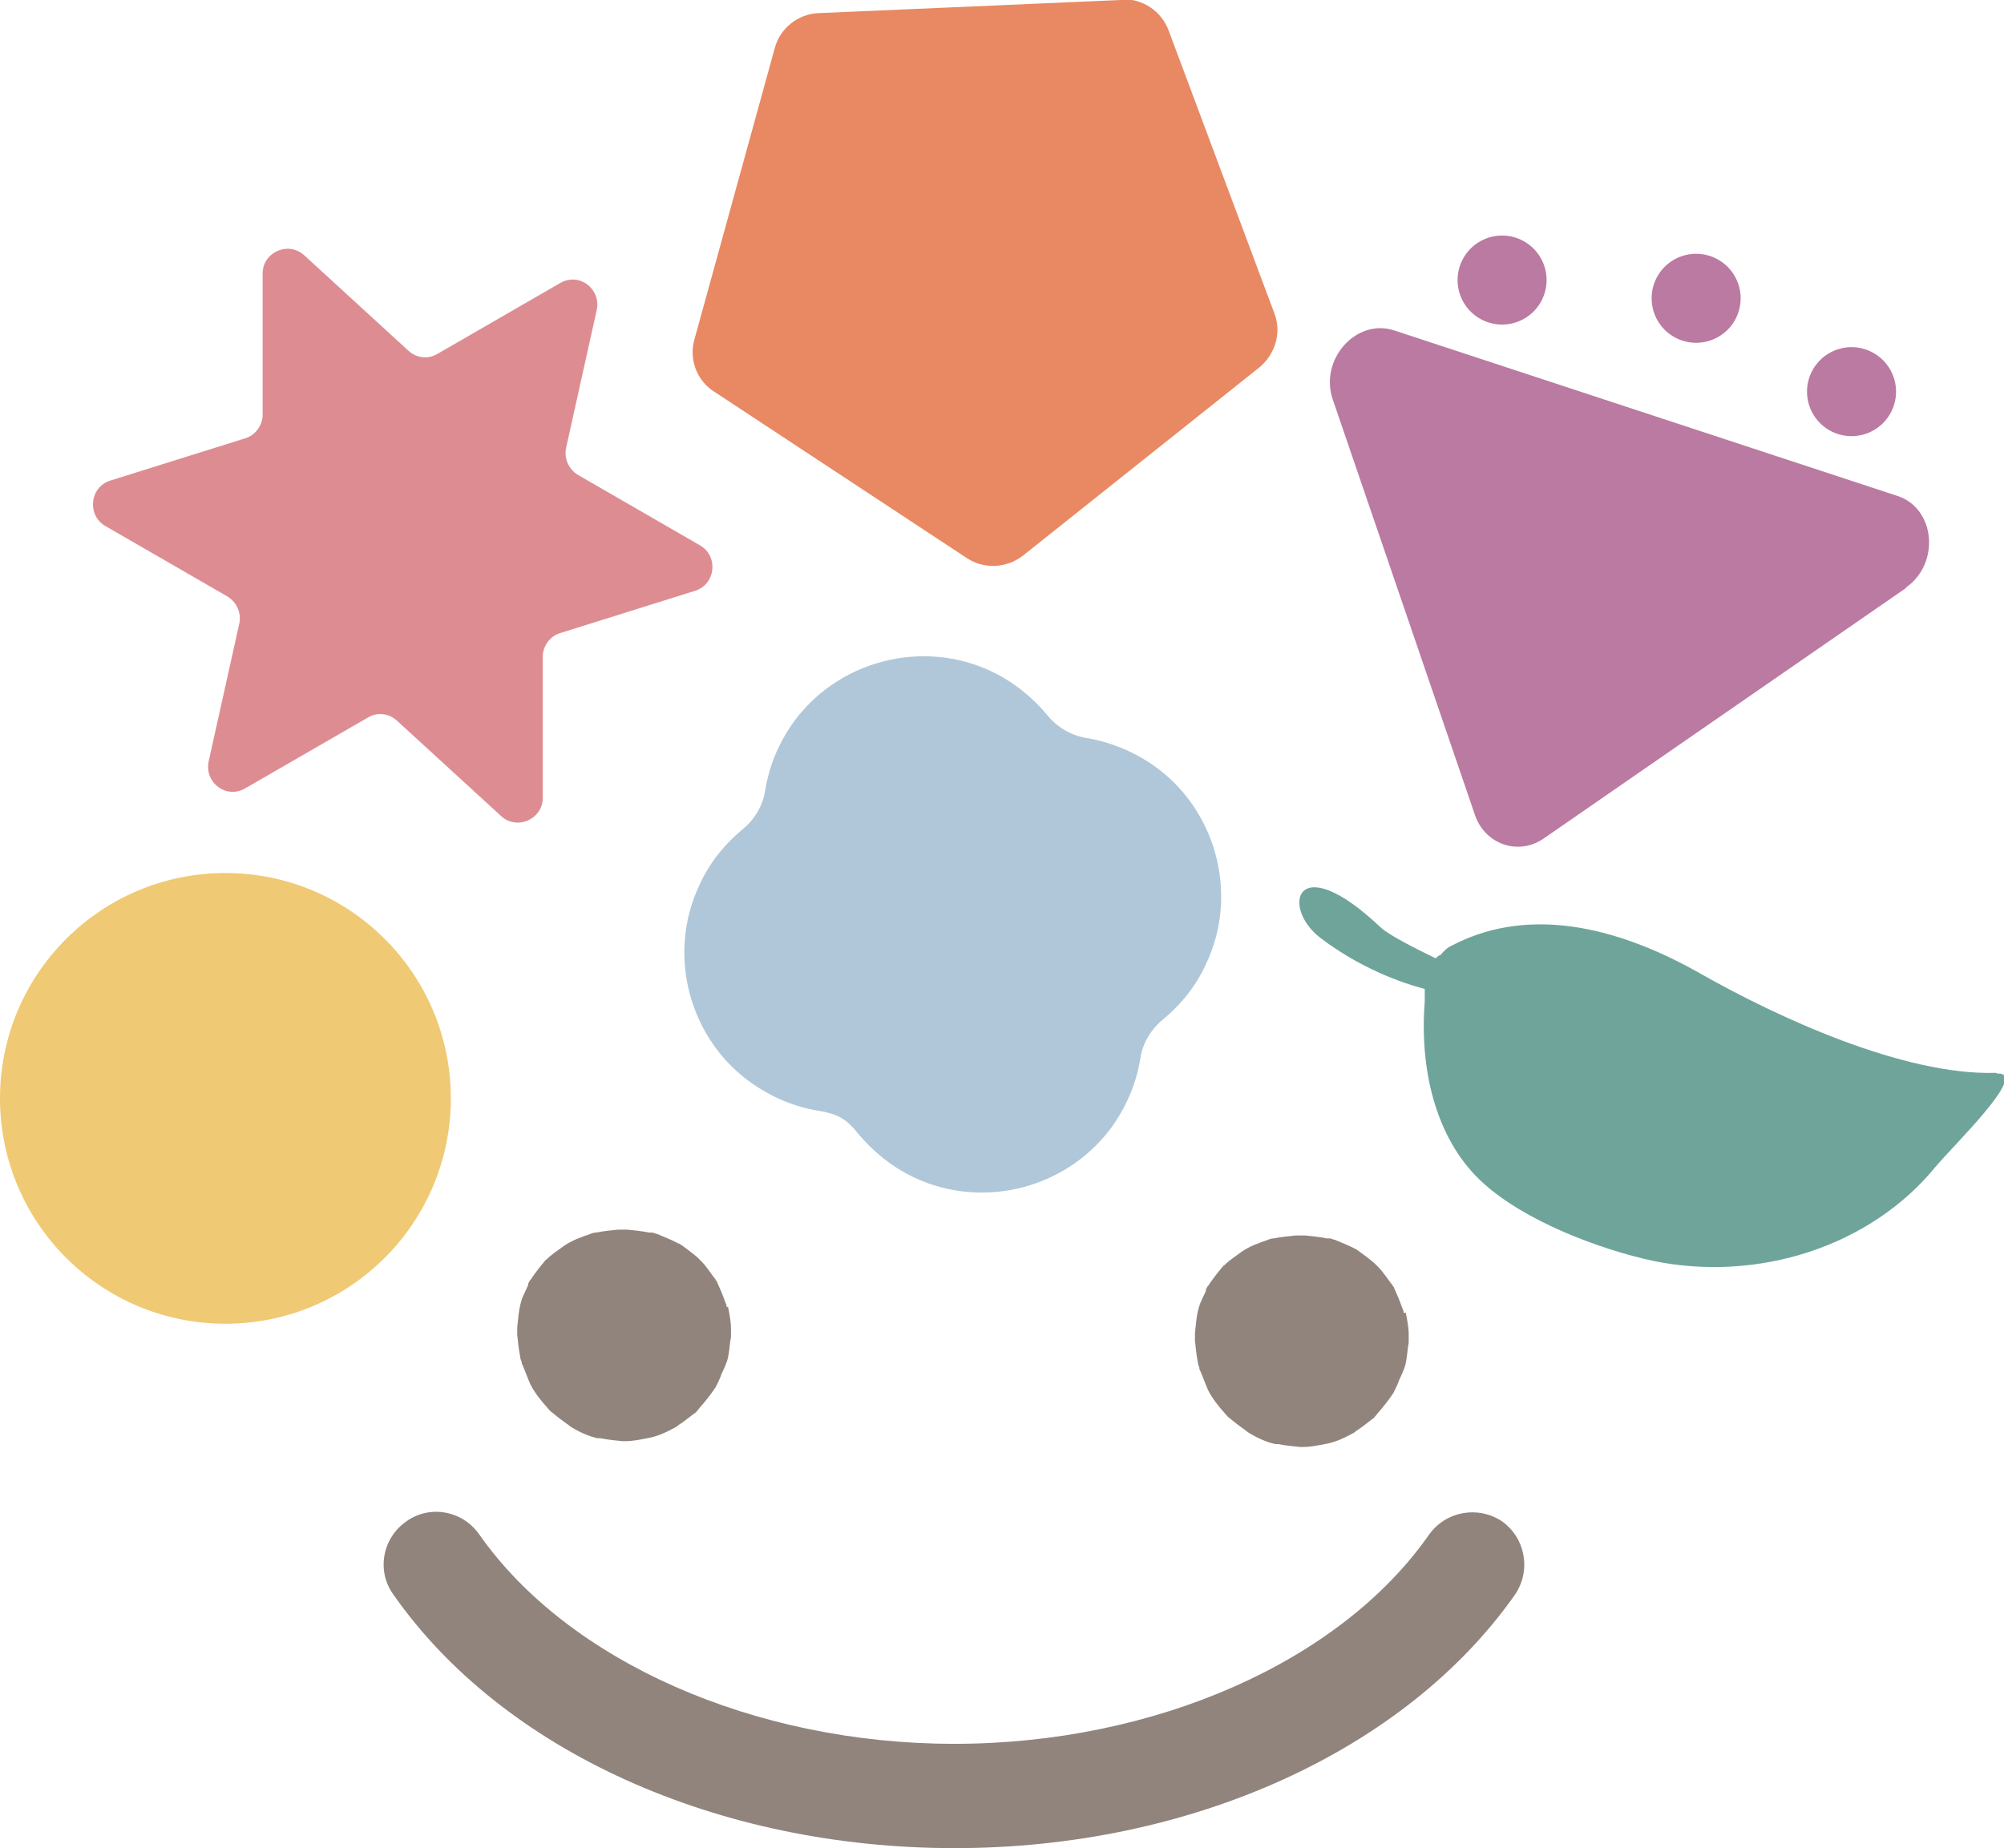
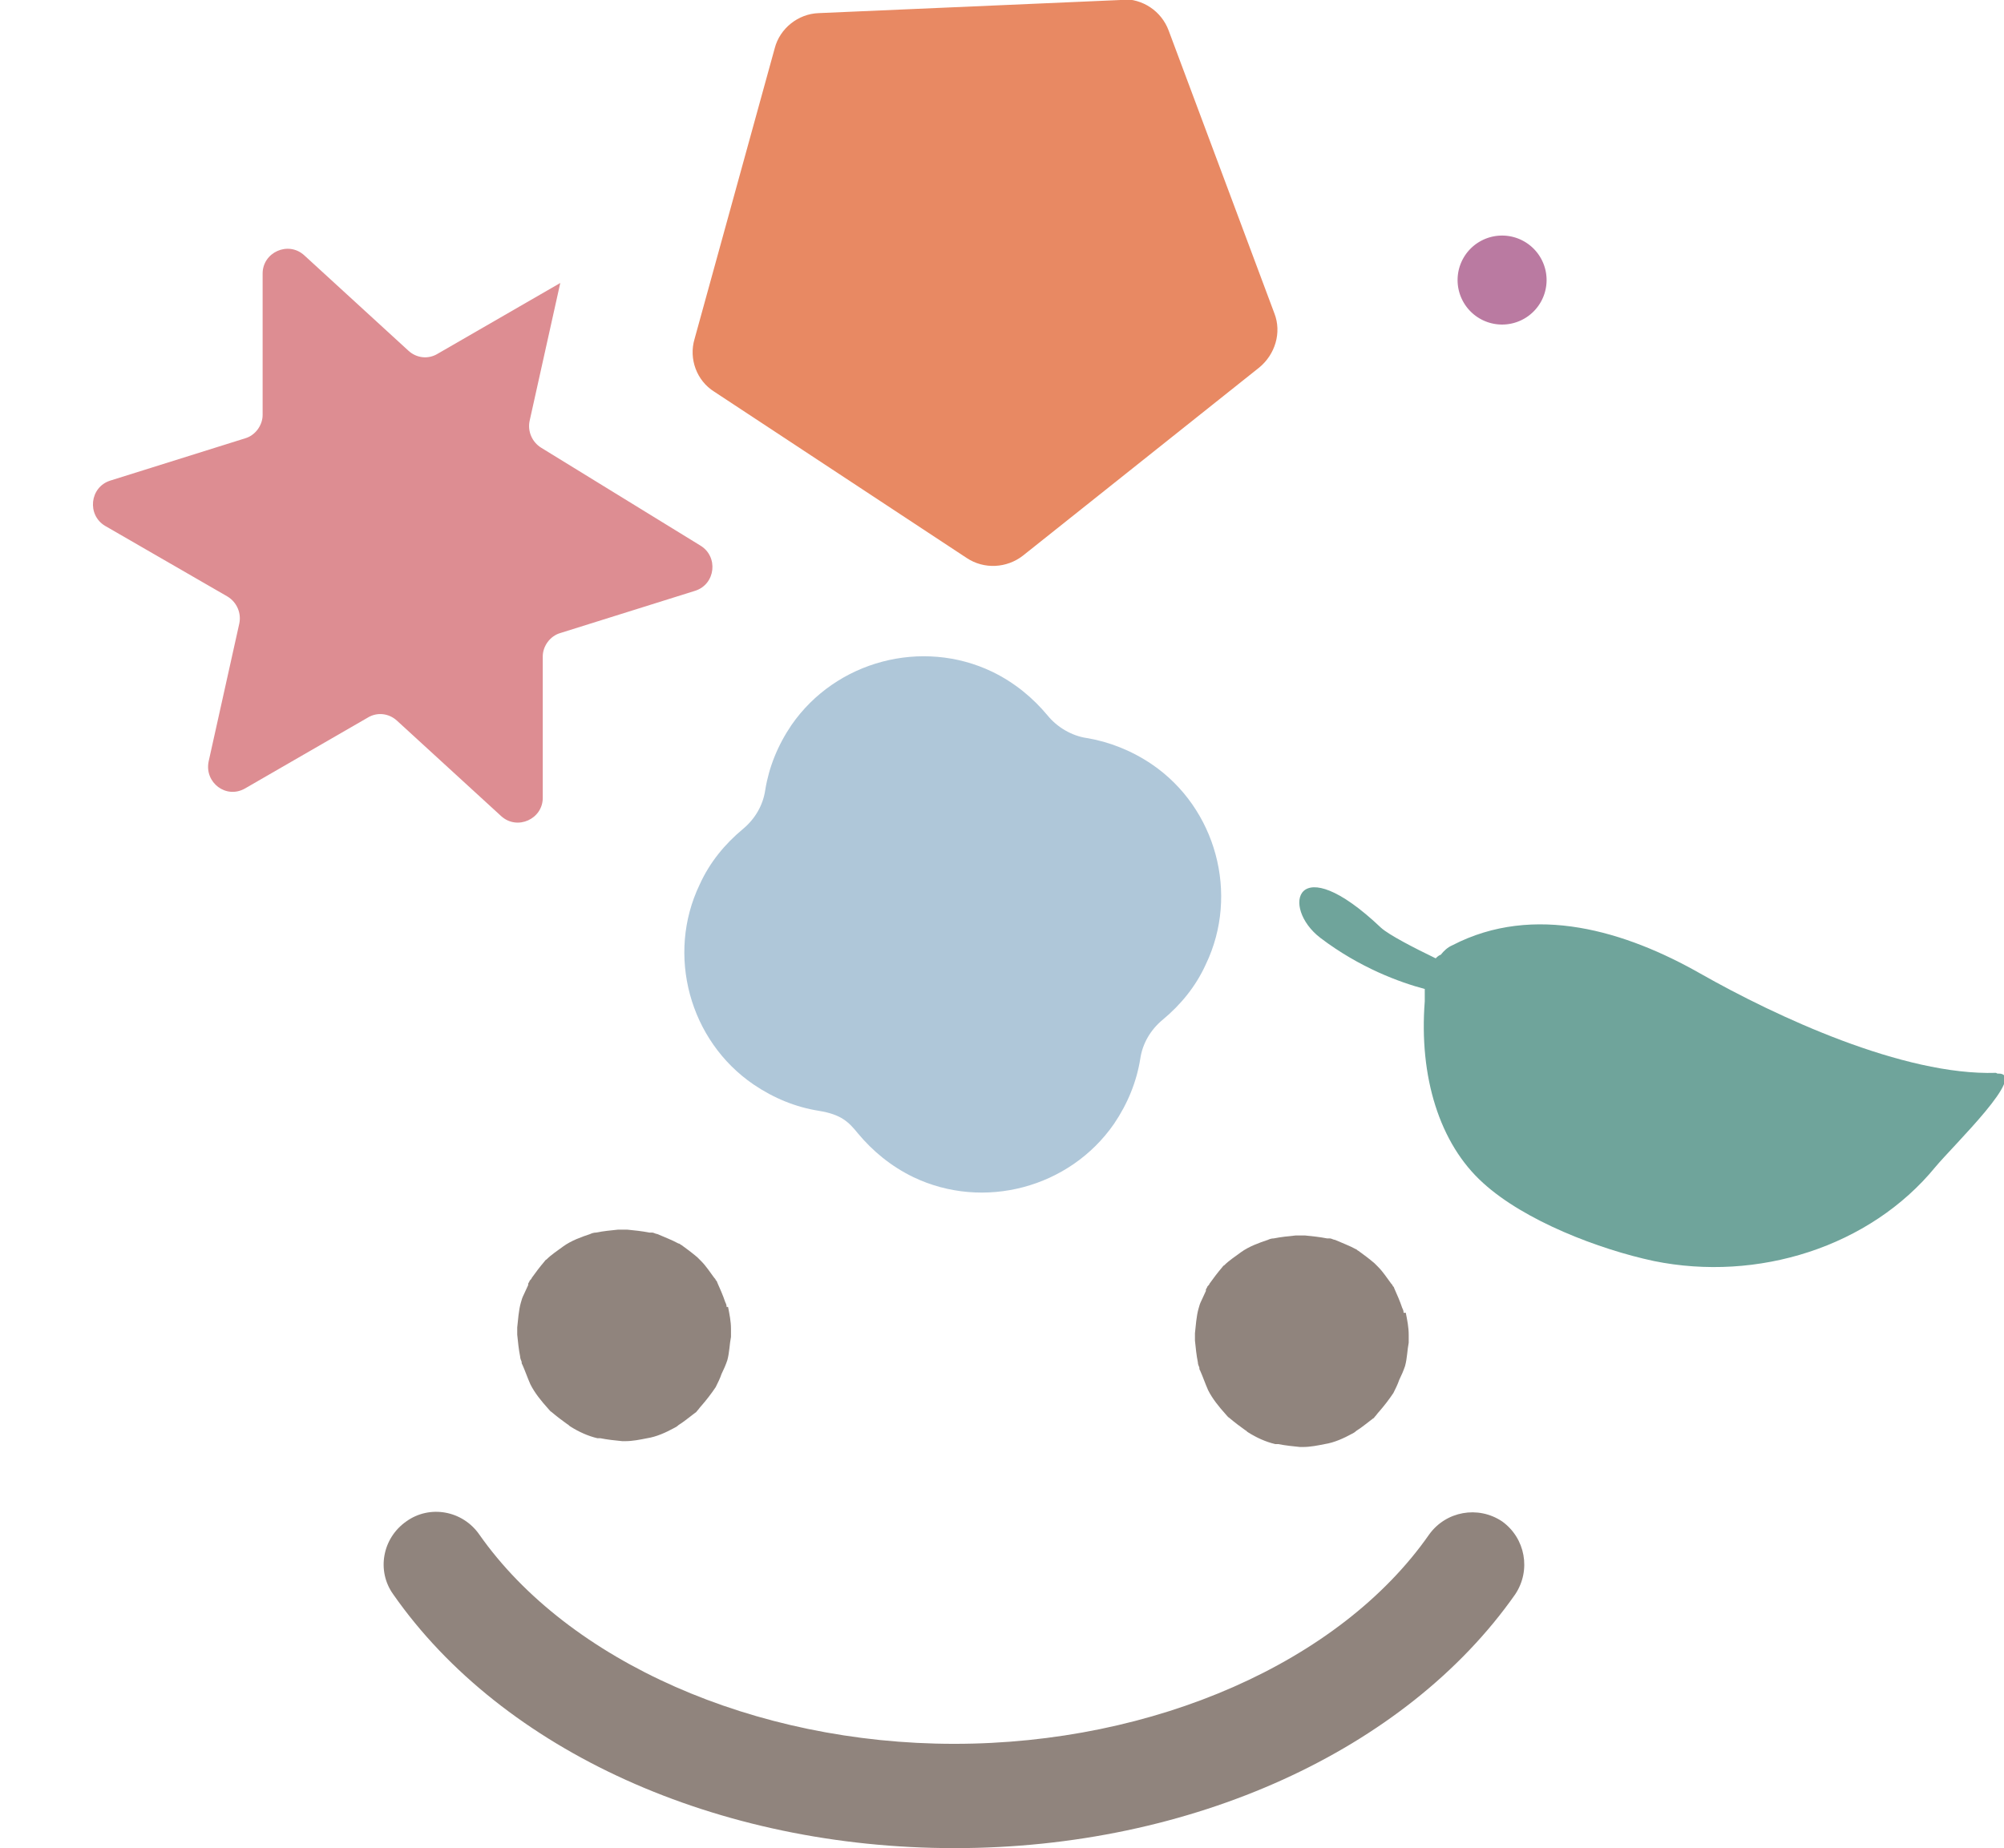
<svg xmlns="http://www.w3.org/2000/svg" data-bbox="0 -0.104 274.872 253.504" viewBox="0 0 274.7 253.4" data-type="color">
  <g>
    <path d="M95.9 121.3c-4.6 9.6-1.4 21.4 7.4 27.4 2.8 1.9 5.8 3.1 8.9 3.6s4.1 1.5 5.4 3.1c2 2.4 4.5 4.5 7.6 6 9.6 4.6 21.4 1.5 27.5-7.3 1.9-2.8 3.1-5.8 3.6-8.9.3-2.1 1.4-4 3.1-5.4 2.4-2 4.5-4.5 5.9-7.6 4.6-9.6 1.4-21.4-7.4-27.4-2.8-1.9-5.9-3.1-8.9-3.6-2.1-.3-4.1-1.5-5.4-3.1-2-2.4-4.5-4.5-7.6-6-9.6-4.6-21.4-1.5-27.5 7.3-1.9 2.8-3.1 5.8-3.6 8.9-.3 2.1-1.4 4-3.1 5.4-2.4 2-4.5 4.5-5.9 7.6" fill="#afc7d9" data-color="1" />
-     <path fill="#f0c974" d="M61.8 150.6c0 17.066-13.834 30.9-30.9 30.9S0 167.666 0 150.6s13.834-30.9 30.9-30.9 30.9 13.834 30.9 30.9" data-color="2" />
-     <path d="m31.2 81.8-16.8-9.7c-2.5-1.5-2.1-5.3.7-6.2l18.5-5.8c1.4-.4 2.4-1.8 2.4-3.2V37.5c0-2.9 3.5-4.5 5.7-2.5L56 48.1c1.1 1 2.7 1.2 4 .4l16.8-9.7c2.6-1.5 5.6.8 5 3.7l-4.2 18.9c-.3 1.4.3 2.9 1.6 3.7L96 74.8c2.5 1.5 2.1 5.3-.7 6.2l-18.5 5.8c-1.4.4-2.4 1.8-2.4 3.2v19.4c0 2.9-3.5 4.5-5.7 2.5L54.4 98.8c-1.1-1-2.7-1.2-4-.4l-16.8 9.7c-2.6 1.5-5.6-.8-5-3.7l4.2-18.9c.3-1.4-.3-2.9-1.6-3.7" fill="#dd8d92" data-color="3" />
+     <path d="m31.2 81.8-16.8-9.7c-2.5-1.5-2.1-5.3.7-6.2l18.5-5.8c1.4-.4 2.4-1.8 2.4-3.2V37.5c0-2.9 3.5-4.5 5.7-2.5L56 48.1c1.1 1 2.7 1.2 4 .4l16.8-9.7l-4.2 18.9c-.3 1.4.3 2.9 1.6 3.7L96 74.8c2.5 1.5 2.1 5.3-.7 6.2l-18.5 5.8c-1.4.4-2.4 1.8-2.4 3.2v19.4c0 2.9-3.5 4.5-5.7 2.5L54.4 98.8c-1.1-1-2.7-1.2-4-.4l-16.8 9.7c-2.6 1.5-5.6-.8-5-3.7l4.2-18.9c.3-1.4-.3-2.9-1.6-3.7" fill="#dd8d92" data-color="3" />
    <path d="m153.6 0-41.4 1.8c-2.8.1-5.3 2.1-6 4.8l-11 39.9c-.8 2.7.3 5.7 2.7 7.2l34.6 22.8c2.4 1.6 5.5 1.4 7.7-.3l32.4-25.8c2.2-1.8 3.1-4.8 2.1-7.4L160.2 4.2c-1-2.7-3.6-4.4-6.4-4.3Z" fill="#e88963" data-color="4" />
-     <path d="m261.3 80.6-49.6 34.3c-3.5 2.5-8.1.9-9.5-3.1l-19.5-57c-1.9-5.5 3.2-11.2 8.4-9.5l69 22.7c5.2 1.7 5.9 9.3 1.1 12.6Z" fill="#ba7aa1" data-color="5" />
    <path fill="#ba7aa1" d="M212 38.4a6.1 6.1 0 1 1-12.2 0 6.1 6.1 0 0 1 12.2 0" data-color="5" />
-     <path fill="#ba7aa1" d="M238.6 40.9a6.1 6.1 0 1 1-12.2 0 6.1 6.1 0 0 1 12.2 0" data-color="5" />
-     <path fill="#ba7aa1" d="M259.9 53.7a6.1 6.1 0 1 1-12.2 0 6.1 6.1 0 0 1 12.2 0" data-color="5" />
    <path d="M99.6 179.2c0-.3-.1-.5-.2-.7-.3-.9-.7-1.8-1.1-2.7 0-.1-.1-.2-.2-.3 0-.1-.1-.2-.2-.3-.6-.8-1.1-1.6-1.8-2.3l-.5-.5c-.7-.6-1.5-1.2-2.2-1.7-.1 0-.2-.2-.4-.2-.9-.5-2-.9-2.9-1.3-.2 0-.5-.2-.7-.2H89c-1-.2-2-.3-3-.4h-1.3c-1 .1-2 .2-3 .4-.3 0-.6.1-.8.2-1.2.4-2.6.9-3.7 1.7-.8.6-1.6 1.1-2.3 1.8-.1 0-.2.2-.3.3-.6.7-1.2 1.5-1.7 2.2 0 .1-.2.3-.3.4 0 .1-.1.2-.2.4v.2c-.2.4-.4.9-.6 1.3s-.3.7-.4 1.1c-.3 1-.4 2.5-.5 3.4v1c.1 1 .2 2 .4 3 0 .2.1.5.2.7 0 .1 0 .3.1.4.4.9.7 1.8 1.1 2.7.6 1.2 1.5 2.3 2.4 3.3.2.2.3.4.5.5.7.6 1.5 1.2 2.2 1.7.1 0 .2.2.4.3 1.1.7 2.4 1.3 3.7 1.6h.4c1 .2 2 .3 3 .4h.4c1 0 2-.2 3-.4 1.3-.2 2.6-.8 3.7-1.4.2-.1.4-.2.6-.4.8-.5 1.5-1.1 2.3-1.7.1 0 .2-.2.3-.3.2-.2.3-.4.5-.6.7-.8 1.4-1.7 2-2.6.3-.6.6-1.2.8-1.8.3-.6.6-1.3.8-1.9.3-1.1.3-2.2.5-3.2v-1.1c0-1-.2-2-.4-3Z" fill="#90847d" data-color="6" />
    <path d="M192.4 180c0-.3-.1-.5-.2-.7-.3-.9-.7-1.8-1.1-2.7 0-.1-.1-.2-.2-.3 0-.1-.1-.2-.2-.3-.6-.8-1.1-1.6-1.8-2.3l-.5-.5c-.7-.6-1.5-1.2-2.2-1.7-.1 0-.2-.2-.3-.2-.9-.5-2-.9-2.9-1.3-.2 0-.5-.2-.7-.2h-.4c-1-.2-2-.3-3-.4h-1.3c-1 .1-2 .2-3 .4-.3 0-.6.1-.8.2-1.2.4-2.6.9-3.7 1.7-.8.6-1.6 1.1-2.3 1.8-.1 0-.2.2-.3.3-.6.7-1.2 1.5-1.7 2.2 0 .1-.2.3-.3.4 0 .1-.1.2-.2.4v.2c-.2.4-.4.9-.6 1.3s-.3.7-.4 1.1c-.3 1-.4 2.5-.5 3.4v1c.1 1 .2 2 .4 3 0 .2.1.5.2.7 0 .1 0 .3.1.4.4.9.7 1.8 1.1 2.7.6 1.2 1.5 2.3 2.4 3.3.2.2.3.4.5.5.7.6 1.5 1.2 2.2 1.7.1 0 .2.2.4.3 1.1.7 2.4 1.3 3.7 1.6h.4c1 .2 2 .3 3 .4h.4c1 0 2-.2 3-.4 1.3-.2 2.6-.8 3.7-1.4.2-.1.4-.2.6-.4.8-.5 1.5-1.1 2.3-1.7.1 0 .2-.2.3-.3.2-.2.3-.4.5-.6.7-.8 1.4-1.7 2-2.6.3-.6.6-1.2.8-1.8.3-.6.6-1.3.8-1.9.3-1.1.3-2.2.5-3.2V183c0-1-.2-2-.4-3Z" fill="#90847d" data-color="6" />
    <path d="M130.8 253.4c-32.4 0-61.9-13.3-76.9-34.8-2.3-3.2-1.5-7.7 1.8-10 3.2-2.3 7.7-1.5 10 1.8 12.2 17.4 37.7 28.7 65.1 28.7s52.9-11.2 65.1-28.7c2.3-3.2 6.7-4 10-1.8 3.2 2.3 4 6.7 1.8 10-15 21.4-44.4 34.8-76.8 34.8Z" fill="#90847d" data-color="6" />
    <path d="M273.6 147.1c-12.7.4-30.1-7.7-40.5-13.6-10.2-5.8-22.8-9.7-34-3.9-.7.3-1.2.8-1.6 1.3-.3.1-.5.3-.7.5-2.9-1.4-6.4-3.2-7.5-4.2-11.7-11.1-13.8-2.8-8.3 1.4 5.4 4.1 10.9 6.1 14.3 7v1.7c-.8 10.3 2 19.5 8 24.9 5.7 5.2 15.9 9.1 23.4 10.7 14.2 2.9 29.6-1.9 38.6-12.9 2.5-3 12.9-13 8.5-12.8Z" fill="#6fa49b" data-color="7" />
  </g>
</svg>